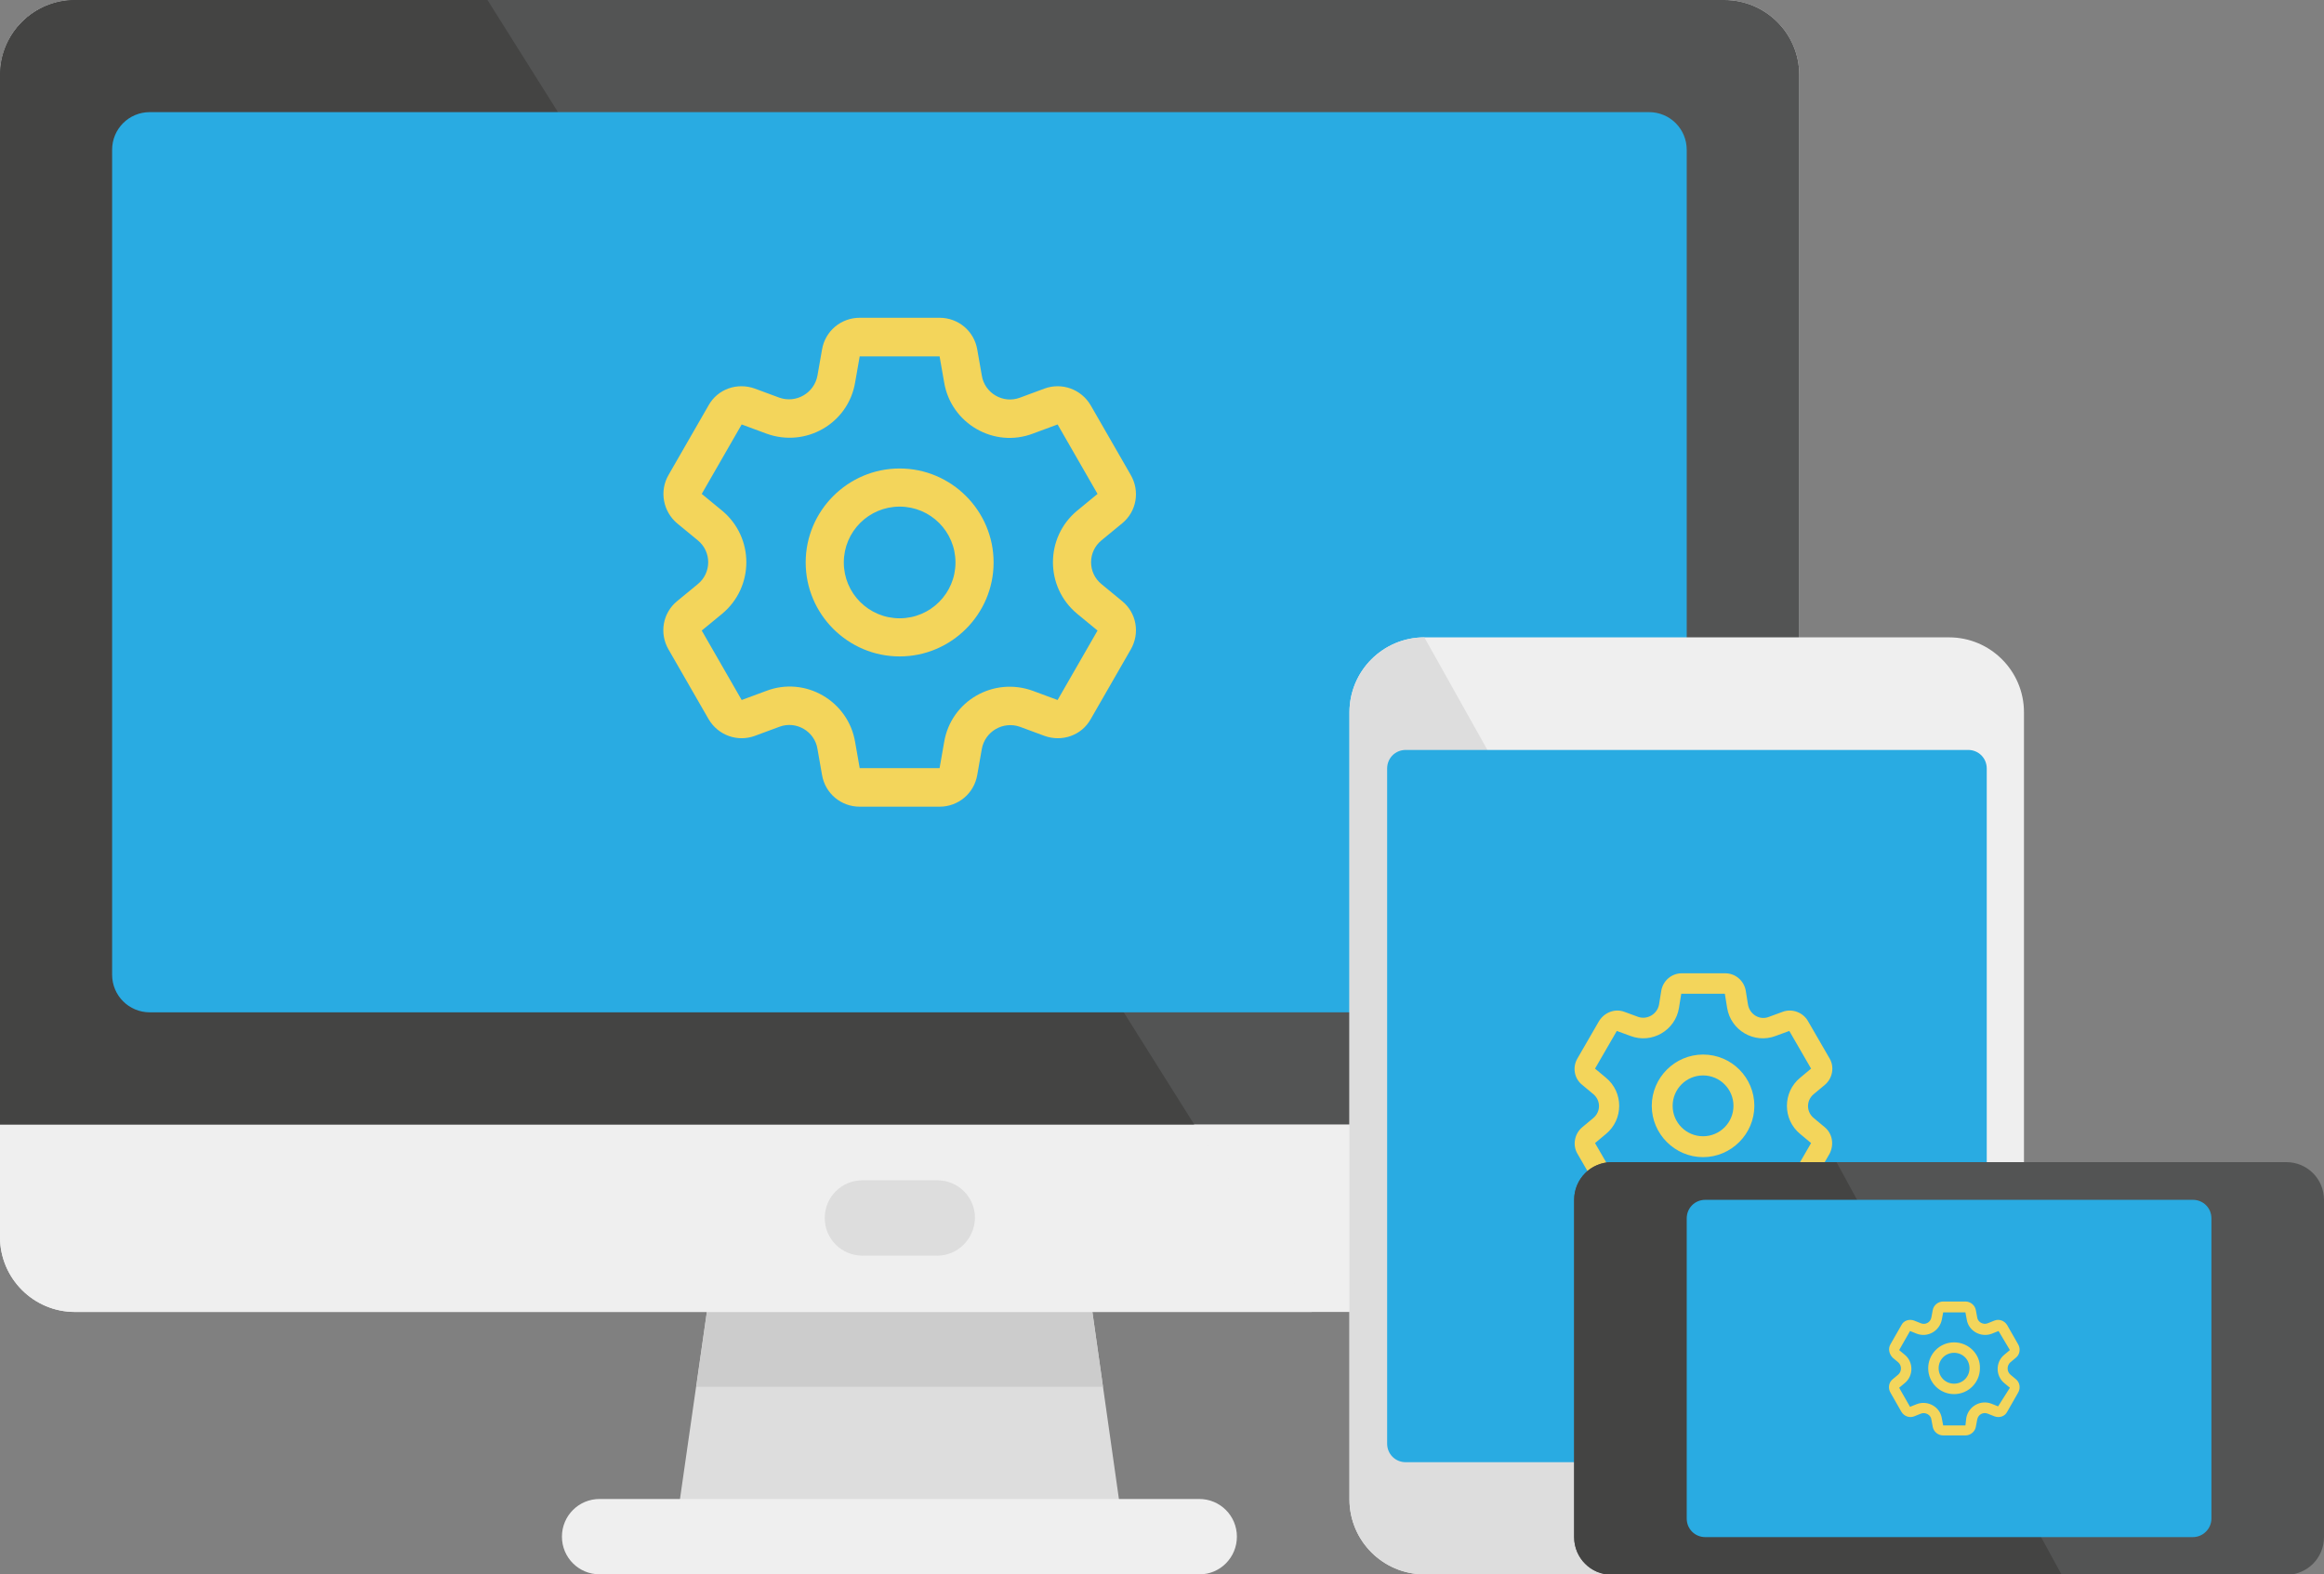
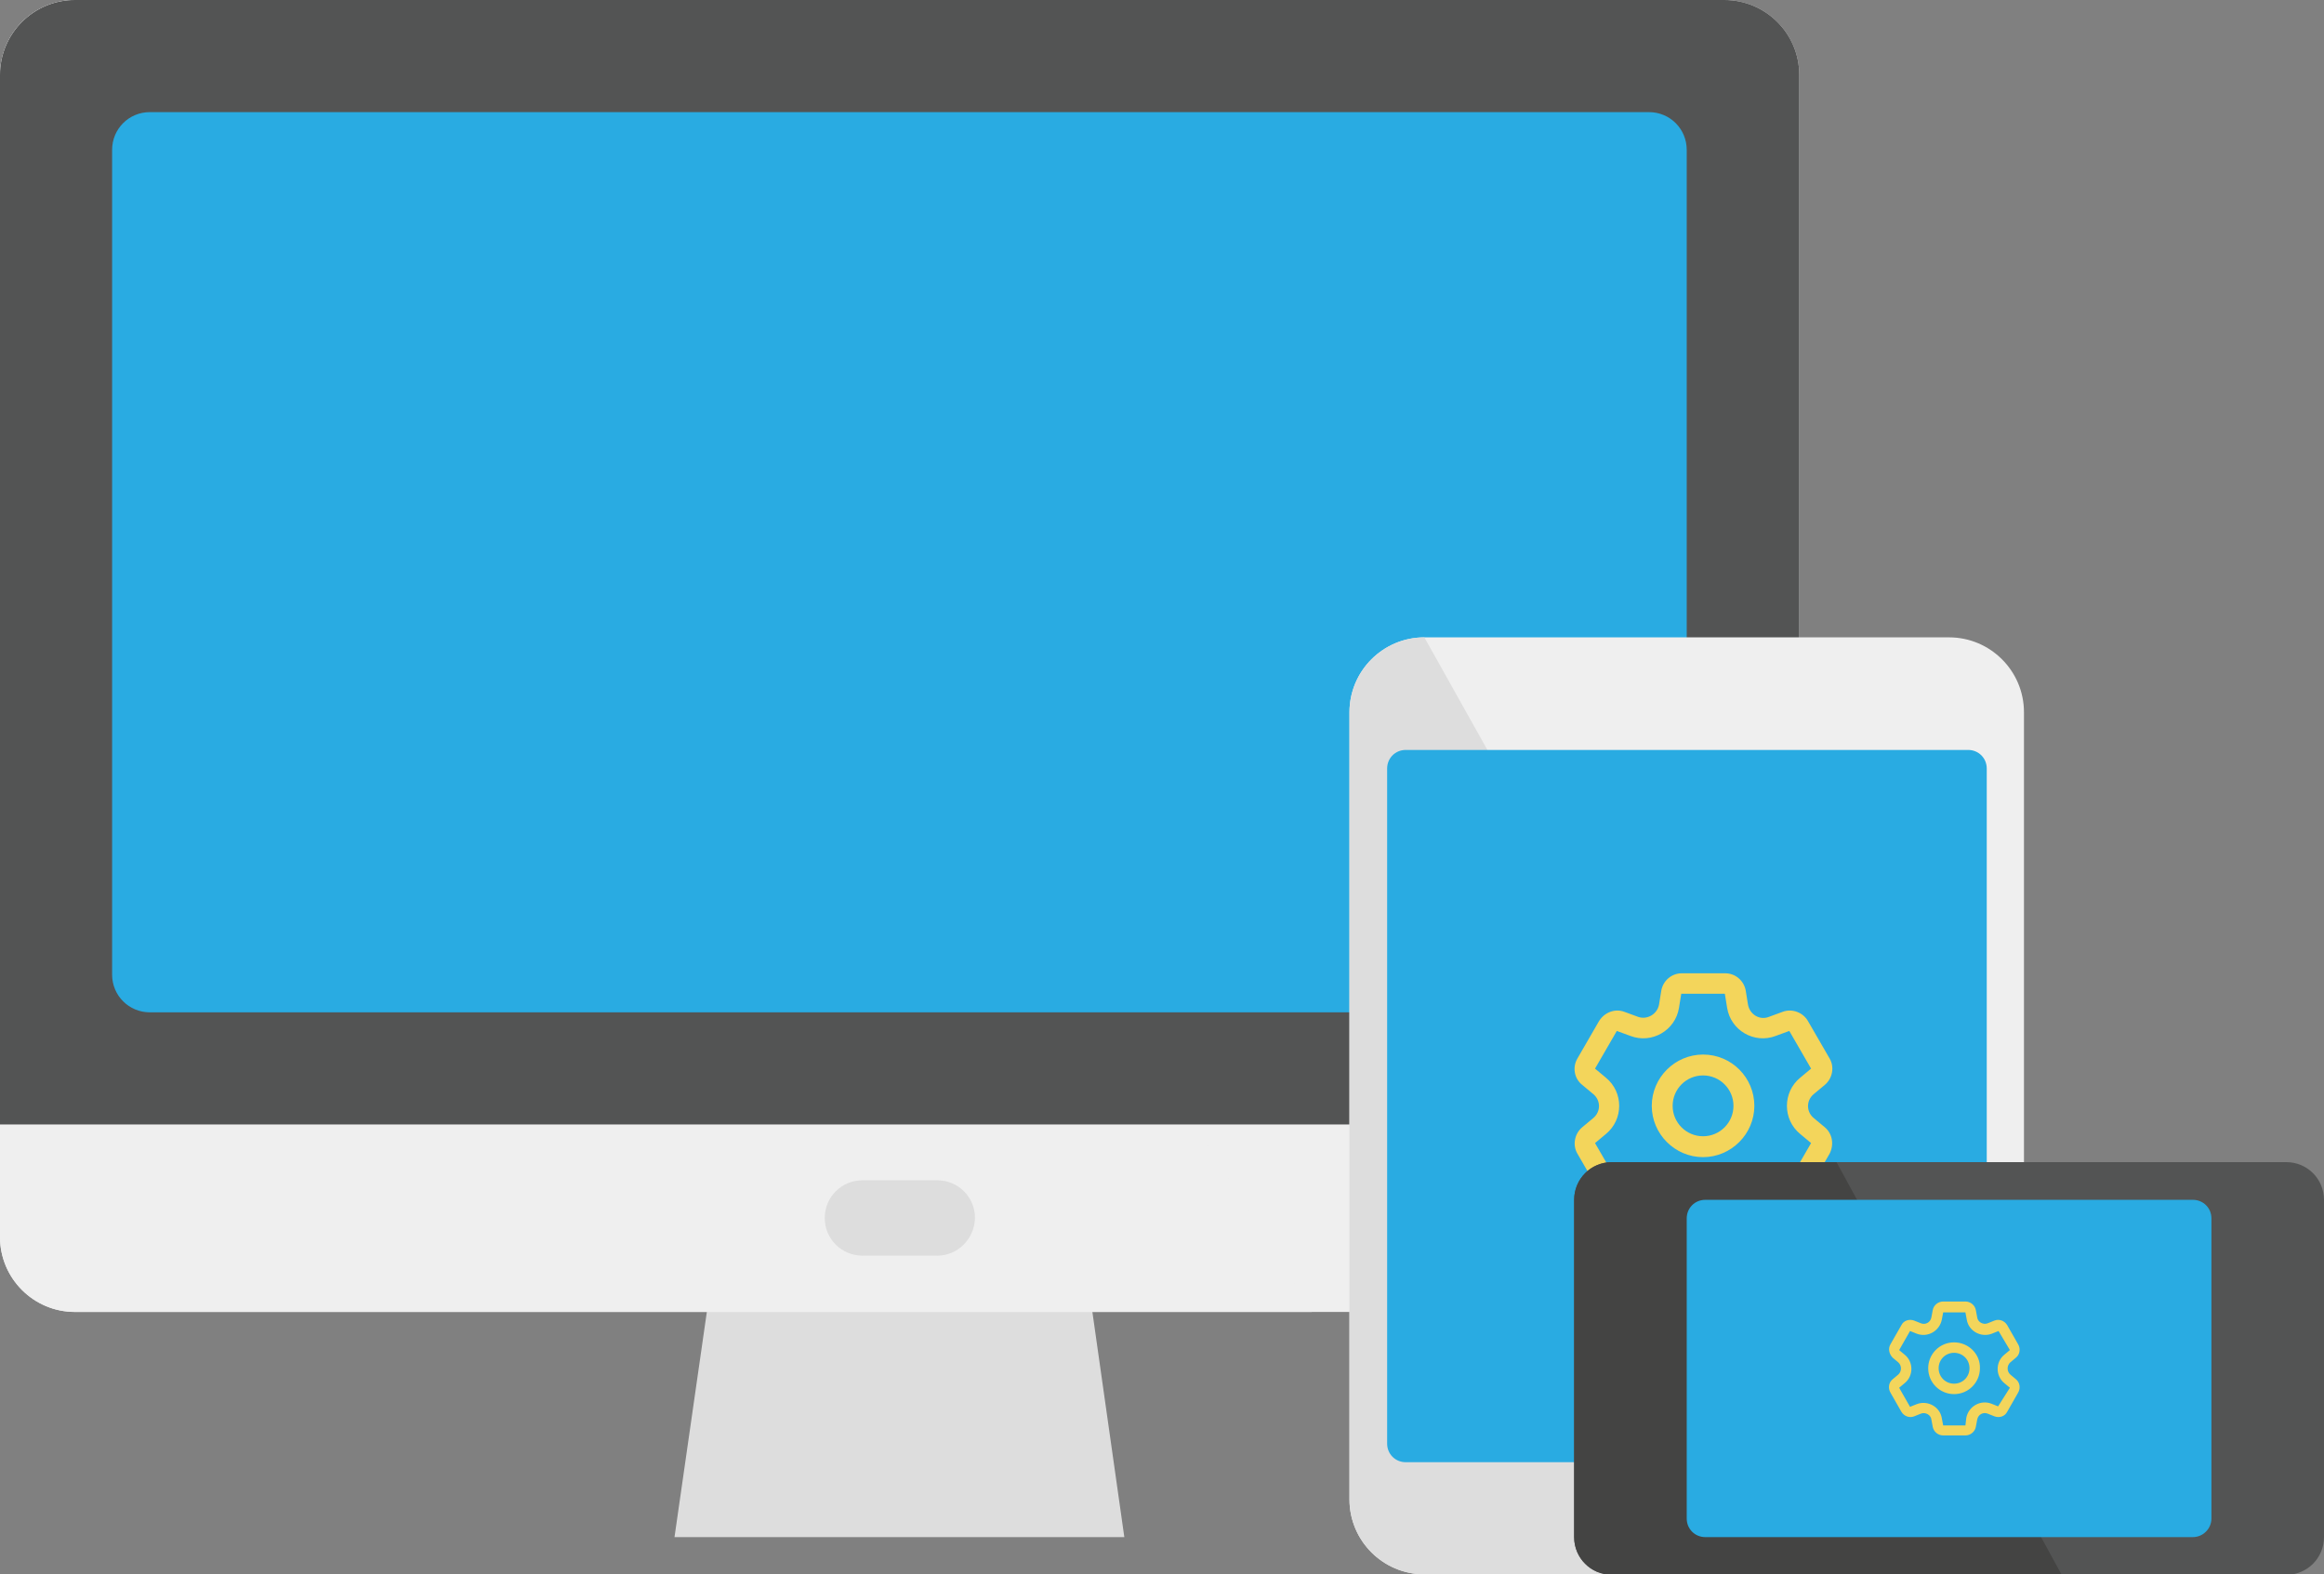
<svg xmlns="http://www.w3.org/2000/svg" version="1.1" id="Capa_1" x="0px" y="0px" viewBox="0 0 512 346.8" style="enable-background:new 0 0 512 346.8;" xml:space="preserve">
  <rect x="0" y="0" width="512" height="346.8" fill="#808080" stroke="none" />
  <style type="text/css">
	.st0{fill:#DDDDDD;}
	.st1{fill:#CCCCCC;}
	.st2{fill:#EFEFEF;}
	.st3{fill:#535454;}
	.st4{fill:#444443;}
	.st5{fill:#29ABE2;}
	.st6{fill:#F3D55B;}
</style>
  <polygon class="st0" points="239.5,280.8 156.9,280.8 148.6,338.6 247.7,338.6 " />
-   <polygon class="st1" points="243,305.5 239.5,280.8 156.9,280.8 153.4,305.5 " />
  <path class="st2" d="M379.9,289H16.5C7.4,289,0,281.6,0,272.5v-256C0,7.4,7.4,0,16.5,0h363.4c9.1,0,16.5,7.4,16.5,16.5v256  C396.4,281.6,389,289,379.9,289z" />
  <path class="st2" d="M16.5,0C7.4,0,0,7.4,0,16.5v256c0,9.1,7.4,16.5,16.5,16.5H289L107.4,0H16.5z" />
  <path class="st3" d="M379.9,0H16.5C7.4,0,0,7.4,0,16.5v231.2h396.4V16.5C396.4,7.4,389,0,379.9,0z" />
-   <path class="st4" d="M0,16.5v231.2h263.1L107.4,0H16.5C7.4,0,0,7.4,0,16.5z" />
  <path class="st5" d="M363.4,223H33c-4.6,0-8.3-3.7-8.3-8.3V33c0-4.6,3.7-8.3,8.3-8.3h330.3c4.6,0,8.3,3.7,8.3,8.3v181.7  C371.6,219.3,367.9,223,363.4,223z" />
  <path class="st2" d="M429.4,140.4H313.8c-9.1,0-16.5,7.4-16.5,16.5v173.4c0,9.1,7.4,16.5,16.5,16.5h115.6c9.1,0,16.5-7.4,16.5-16.5  l0-173.4C445.9,147.8,438.5,140.4,429.4,140.4z" />
  <path class="st0" d="M297.3,156.9v173.4c0,9.1,7.4,16.5,16.5,16.5h115.6L313.8,140.4C304.7,140.4,297.3,147.8,297.3,156.9z" />
  <path class="st5" d="M433.5,322.1H309.7c-2.3,0-4.1-1.8-4.1-4.1V169.3c0-2.3,1.8-4.1,4.1-4.1h123.9c2.3,0,4.1,1.8,4.1,4.1v148.6  C437.7,320.2,435.8,322.1,433.5,322.1z" />
  <path class="st6" d="M402,248.3l-2.4-2c-1.7-1.4-1.7-3.9,0-5.3l2.4-2c1.7-1.4,2.2-3.9,1.1-5.8l-4.8-8.3c-1.1-1.9-3.5-2.8-5.6-2  l-3,1.1c-2,0.8-4.2-0.5-4.6-2.7l-0.5-3.1c-0.4-2.2-2.3-3.8-4.5-3.8h-9.6c-2.2,0-4.1,1.6-4.5,3.8l-0.5,3.1c-0.4,2.1-2.6,3.4-4.6,2.7  l-3-1.1c-2.1-0.8-4.4,0.1-5.6,2l-4.8,8.3c-1.1,1.9-0.7,4.4,1.1,5.8l2.4,2c1.7,1.4,1.7,3.9,0,5.3l-2.4,2c-1.7,1.4-2.2,3.9-1.1,5.8  l4.8,8.3c1.1,1.9,3.5,2.8,5.6,2l3-1.1c2-0.8,4.2,0.5,4.6,2.7l0.5,3.1c0.4,2.2,2.3,3.8,4.5,3.8h9.6c2.2,0,4.1-1.6,4.5-3.8l0.5-3.1  c0.4-2.1,2.6-3.4,4.6-2.7l3,1.1c2.1,0.8,4.4-0.1,5.6-2l4.8-8.3C404.1,252.1,403.7,249.7,402,248.3L402,248.3z M394.2,260.1l-3-1.1  c-4.7-1.8-9.9,1.2-10.7,6.2l-0.5,3.1h-9.6l-0.5-3.1c-0.8-5-6-8-10.7-6.2l-3,1.1l-4.8-8.3l2.4-2c3.9-3.2,3.9-9.2,0-12.4l-2.4-2  l4.8-8.3l3,1.1c4.7,1.8,9.9-1.2,10.7-6.2l0.5-3.1h9.6l0.5,3.1c0.8,5,6,8,10.7,6.2l3-1.1l4.8,8.3c0,0,0,0,0,0l-2.4,2  c-3.9,3.2-3.9,9.2,0,12.4l2.4,2L394.2,260.1z M375.2,232.3c-6.2,0-11.3,5.1-11.3,11.3s5.1,11.3,11.3,11.3s11.3-5.1,11.3-11.3  S381.5,232.3,375.2,232.3z M375.2,250.3c-3.7,0-6.7-3-6.7-6.7s3-6.7,6.7-6.7c3.7,0,6.7,3,6.7,6.7S378.9,250.3,375.2,250.3z" />
  <path class="st3" d="M355.1,256h148.6c4.6,0,8.3,3.7,8.3,8.3v74.3c0,4.6-3.7,8.3-8.3,8.3H355.1c-4.6,0-8.3-3.7-8.3-8.3v-74.3  C346.8,259.7,350.5,256,355.1,256z" />
  <path class="st4" d="M355.1,256c-4.6,0-8.3,3.7-8.3,8.3v74.3c0,4.6,3.7,8.3,8.3,8.3h99.1L404.6,256H355.1z" />
-   <path class="st2" d="M264.3,346.8H132.1c-4.6,0-8.3-3.7-8.3-8.3s3.7-8.3,8.3-8.3h132.1c4.6,0,8.3,3.7,8.3,8.3  S268.8,346.8,264.3,346.8z" />
  <path class="st0" d="M206.5,276.6h-16.5c-4.6,0-8.3-3.7-8.3-8.3l0,0c0-4.6,3.7-8.3,8.3-8.3h16.5c4.6,0,8.3,3.7,8.3,8.3l0,0  C214.7,272.9,211,276.6,206.5,276.6z" />
  <path class="st5" d="M483.1,338.6H375.7c-2.3,0-4.1-1.8-4.1-4.1v-66.1c0-2.3,1.8-4.1,4.1-4.1h107.4c2.3,0,4.1,1.8,4.1,4.1v66.1  C487.2,336.7,485.4,338.6,483.1,338.6z" />
-   <path class="st6" d="M247.2,132.4l-4.5-3.7c-3.1-2.5-3.1-7.2,0-9.7l4.5-3.7c3.2-2.6,4-7.1,1.9-10.7l-8.8-15.3  c-2.1-3.6-6.4-5.1-10.2-3.7l-5.4,2c-3.7,1.4-7.8-1-8.4-4.9l-1-5.7c-0.7-4.1-4.2-7-8.3-7h-17.6c-4.1,0-7.6,2.9-8.3,7l-1,5.7  c-0.7,3.9-4.7,6.2-8.4,4.9l-5.4-2c-3.9-1.4-8.2,0.1-10.2,3.7l-8.8,15.3c-2.1,3.6-1.2,8.1,1.9,10.7l4.5,3.7c3.1,2.5,3.1,7.2,0,9.7  l-4.5,3.7c-3.2,2.6-4,7.1-1.9,10.7l8.8,15.3c2.1,3.6,6.4,5.1,10.2,3.7l5.4-2c3.7-1.4,7.8,1,8.4,4.9l1,5.7c0.7,4.1,4.2,7,8.3,7H207  c4.1,0,7.6-2.9,8.3-7l1-5.7c0.7-3.9,4.7-6.2,8.4-4.9l5.4,2c3.9,1.4,8.2-0.1,10.2-3.7l8.8-15.3C251.2,139.5,250.4,135,247.2,132.4  L247.2,132.4z M233,154.2l-5.4-2c-8.7-3.2-18.1,2.2-19.6,11.3l-1,5.7h-17.6l-1-5.7c-1.5-9.1-11-14.6-19.6-11.3l-5.4,2l-8.8-15.3  l4.5-3.7c7.1-5.9,7.1-16.8,0-22.7l-4.5-3.7l8.8-15.3l5.4,2c8.7,3.2,18.1-2.2,19.6-11.3l1-5.7H207l1,5.7c1.5,9.1,11,14.6,19.6,11.3  l5.4-2l8.8,15.3c0,0,0,0,0,0l-4.5,3.7c-7.1,5.9-7.1,16.8,0,22.7l4.5,3.7L233,154.2z M198.2,103.2c-11.4,0-20.7,9.3-20.7,20.7  s9.3,20.7,20.7,20.7c11.4,0,20.7-9.3,20.7-20.7S209.6,103.2,198.2,103.2z M198.2,136.2c-6.8,0-12.3-5.5-12.3-12.3  s5.5-12.3,12.3-12.3c6.8,0,12.3,5.5,12.3,12.3S205,136.2,198.2,136.2z" />
  <path class="st6" d="M444.1,303.8l-1.2-1c-0.8-0.7-0.8-2,0-2.7l1.2-1c0.9-0.7,1.1-2,0.5-3l-2.4-4.2c-0.6-1-1.8-1.4-2.8-1l-1.5,0.6  c-1,0.4-2.2-0.3-2.3-1.3l-0.3-1.6c-0.2-1.1-1.2-1.9-2.3-1.9h-4.9c-1.1,0-2.1,0.8-2.3,1.9l-0.3,1.6c-0.2,1.1-1.3,1.7-2.3,1.3  l-1.5-0.6c-1.1-0.4-2.3,0-2.8,1l-2.4,4.2c-0.6,1-0.3,2.2,0.5,3l1.2,1c0.8,0.7,0.8,2,0,2.7l-1.2,1c-0.9,0.7-1.1,2-0.5,3l2.4,4.2  c0.6,1,1.8,1.4,2.8,1l1.5-0.6c1-0.4,2.2,0.3,2.3,1.3l0.3,1.6c0.2,1.1,1.2,1.9,2.3,1.9h4.9c1.1,0,2.1-0.8,2.3-1.9l0.3-1.6  c0.2-1.1,1.3-1.7,2.3-1.3l1.5,0.6c1.1,0.4,2.3,0,2.8-1l2.4-4.2C445.2,305.8,445,304.5,444.1,303.8L444.1,303.8z M440.2,309.8  l-1.5-0.6c-2.4-0.9-5,0.6-5.5,3.1L433,314h-4.9l-0.3-1.6c-0.4-2.5-3.1-4-5.5-3.1l-1.5,0.6l-2.4-4.2l1.2-1c2-1.6,2-4.7,0-6.3l-1.2-1  l2.4-4.2l1.5,0.6c2.4,0.9,5-0.6,5.5-3.1l0.3-1.6h4.9l0.3,1.6c0.4,2.5,3.1,4,5.5,3.1l1.5-0.6l2.5,4.2c0,0,0,0,0,0l-1.2,1  c-2,1.6-2,4.7,0,6.3l1.2,1L440.2,309.8z M430.5,295.7c-3.2,0-5.7,2.6-5.7,5.7c0,3.2,2.6,5.7,5.7,5.7c3.2,0,5.7-2.6,5.7-5.7  C436.3,298.3,433.7,295.7,430.5,295.7z M430.5,304.8c-1.9,0-3.4-1.5-3.4-3.4s1.5-3.4,3.4-3.4c1.9,0,3.4,1.5,3.4,3.4  S432.4,304.8,430.5,304.8z" />
</svg>